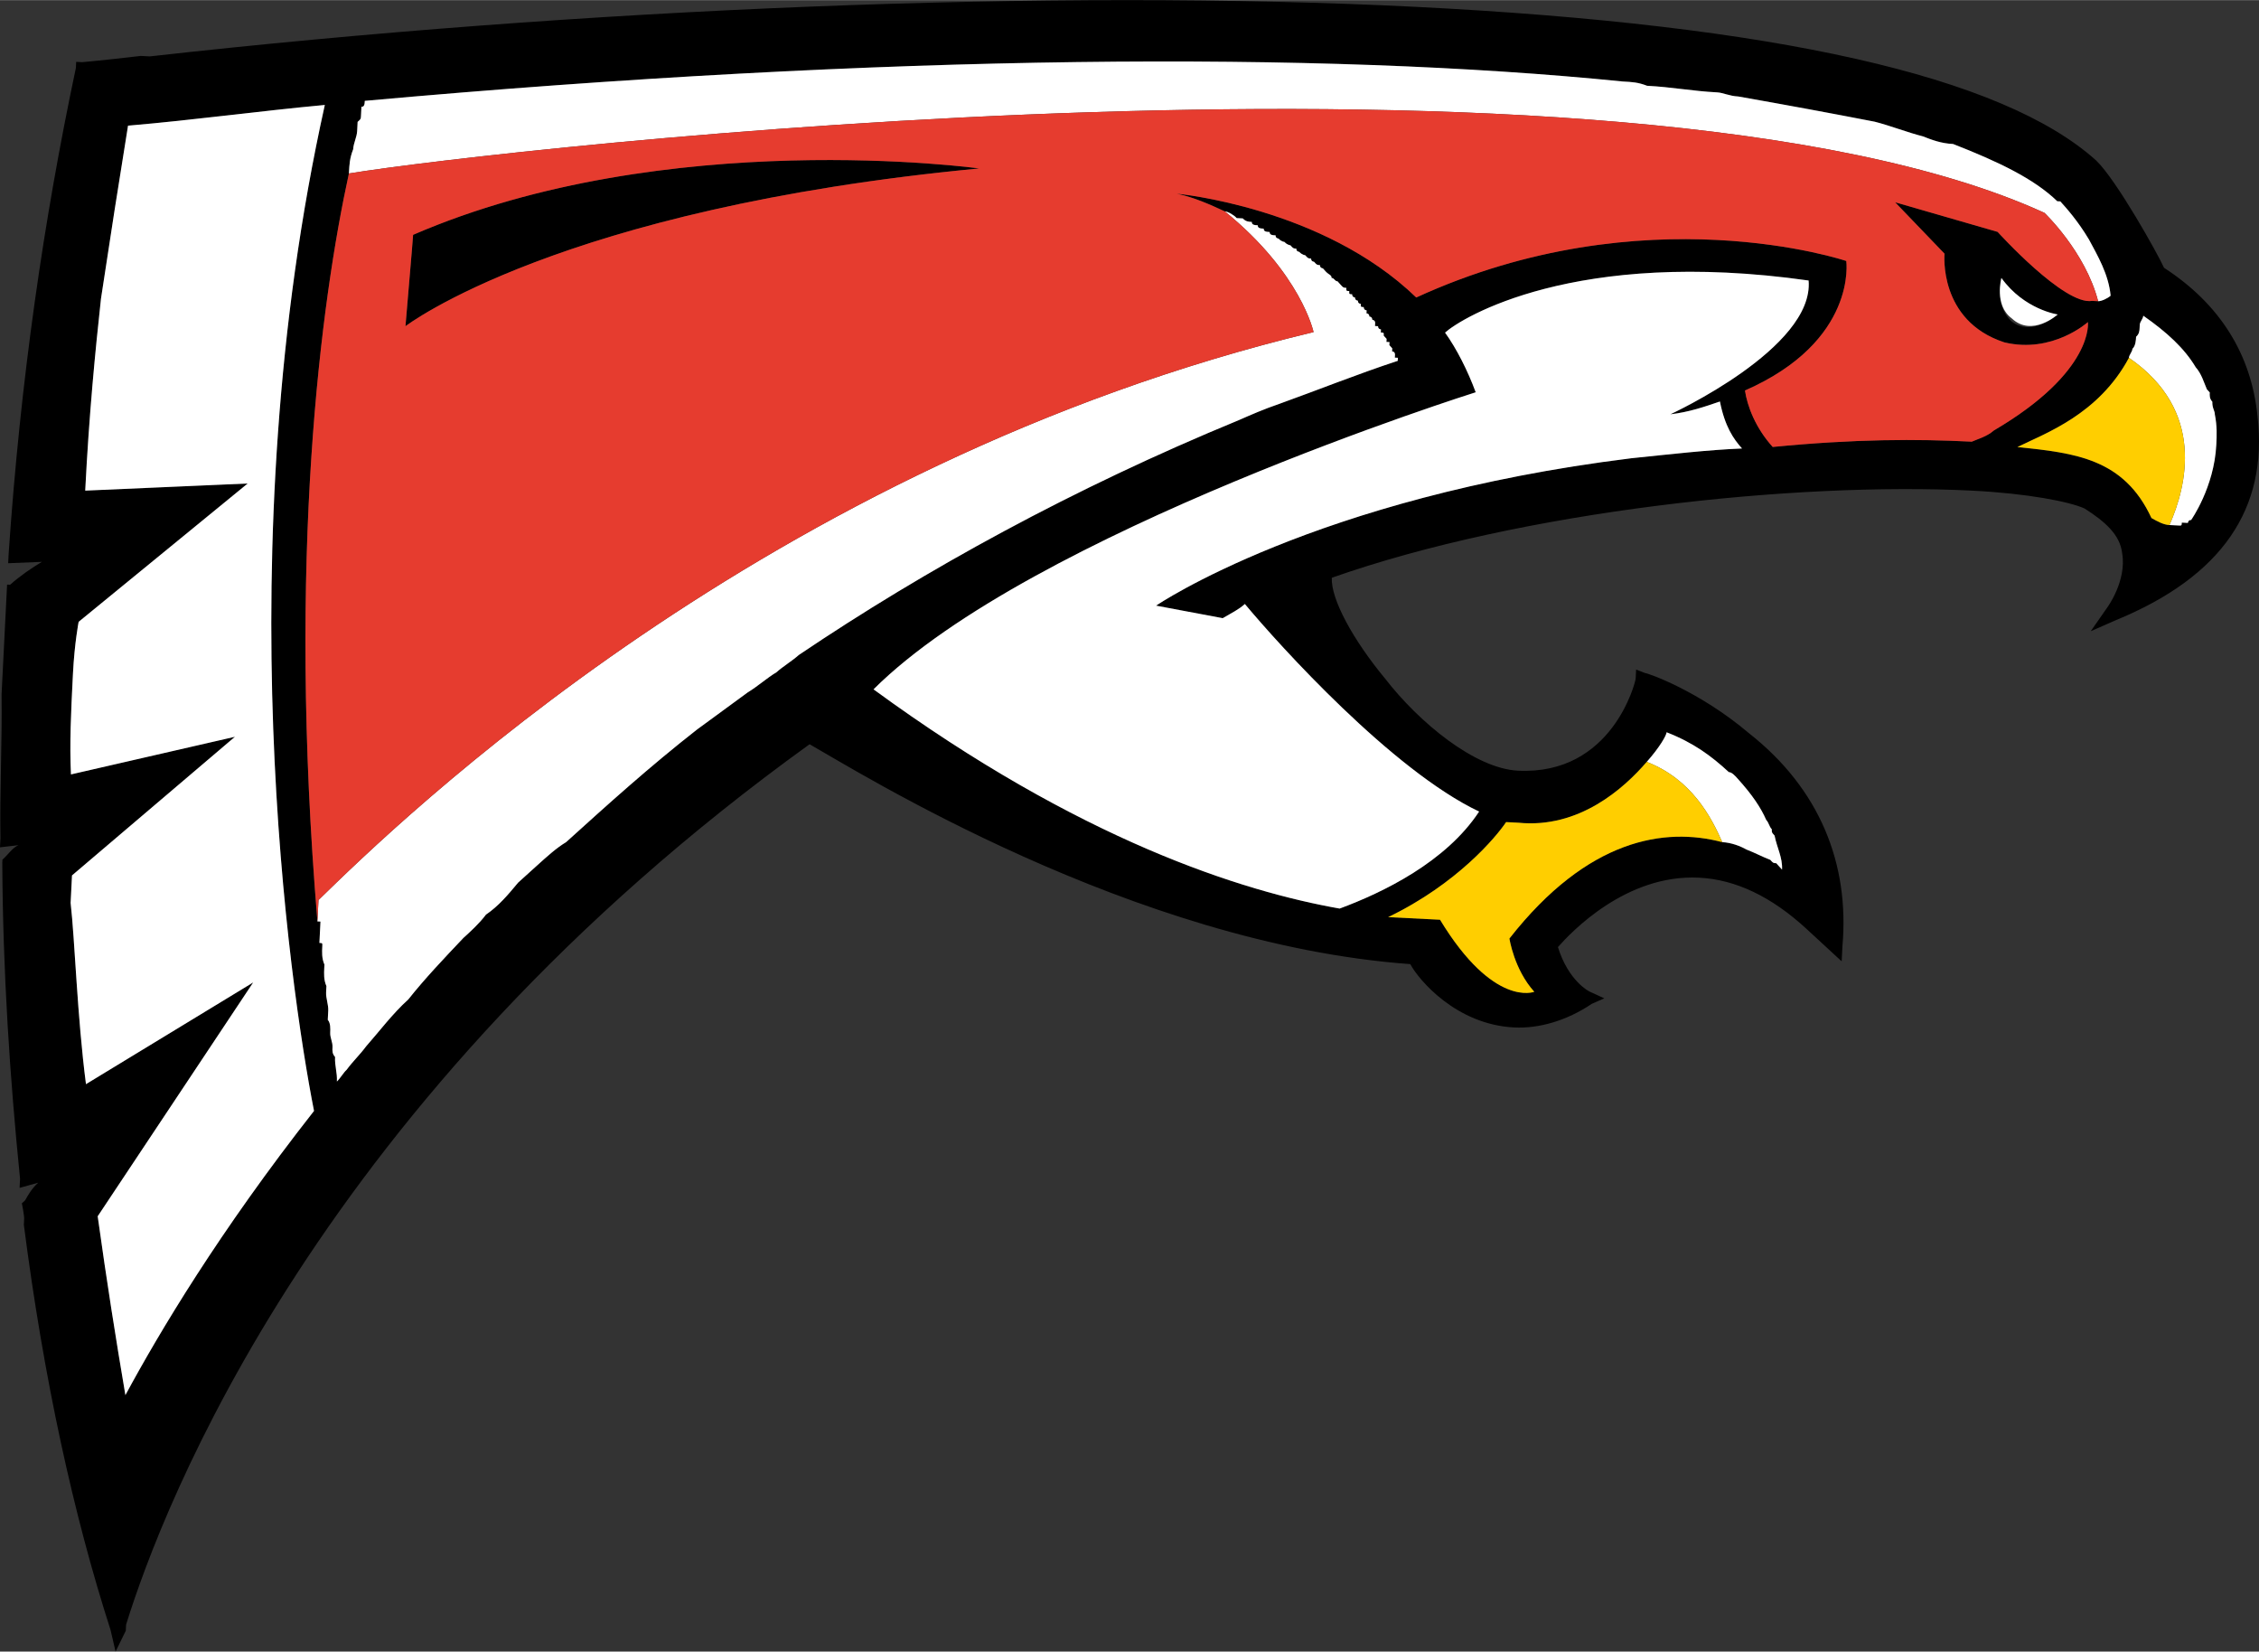
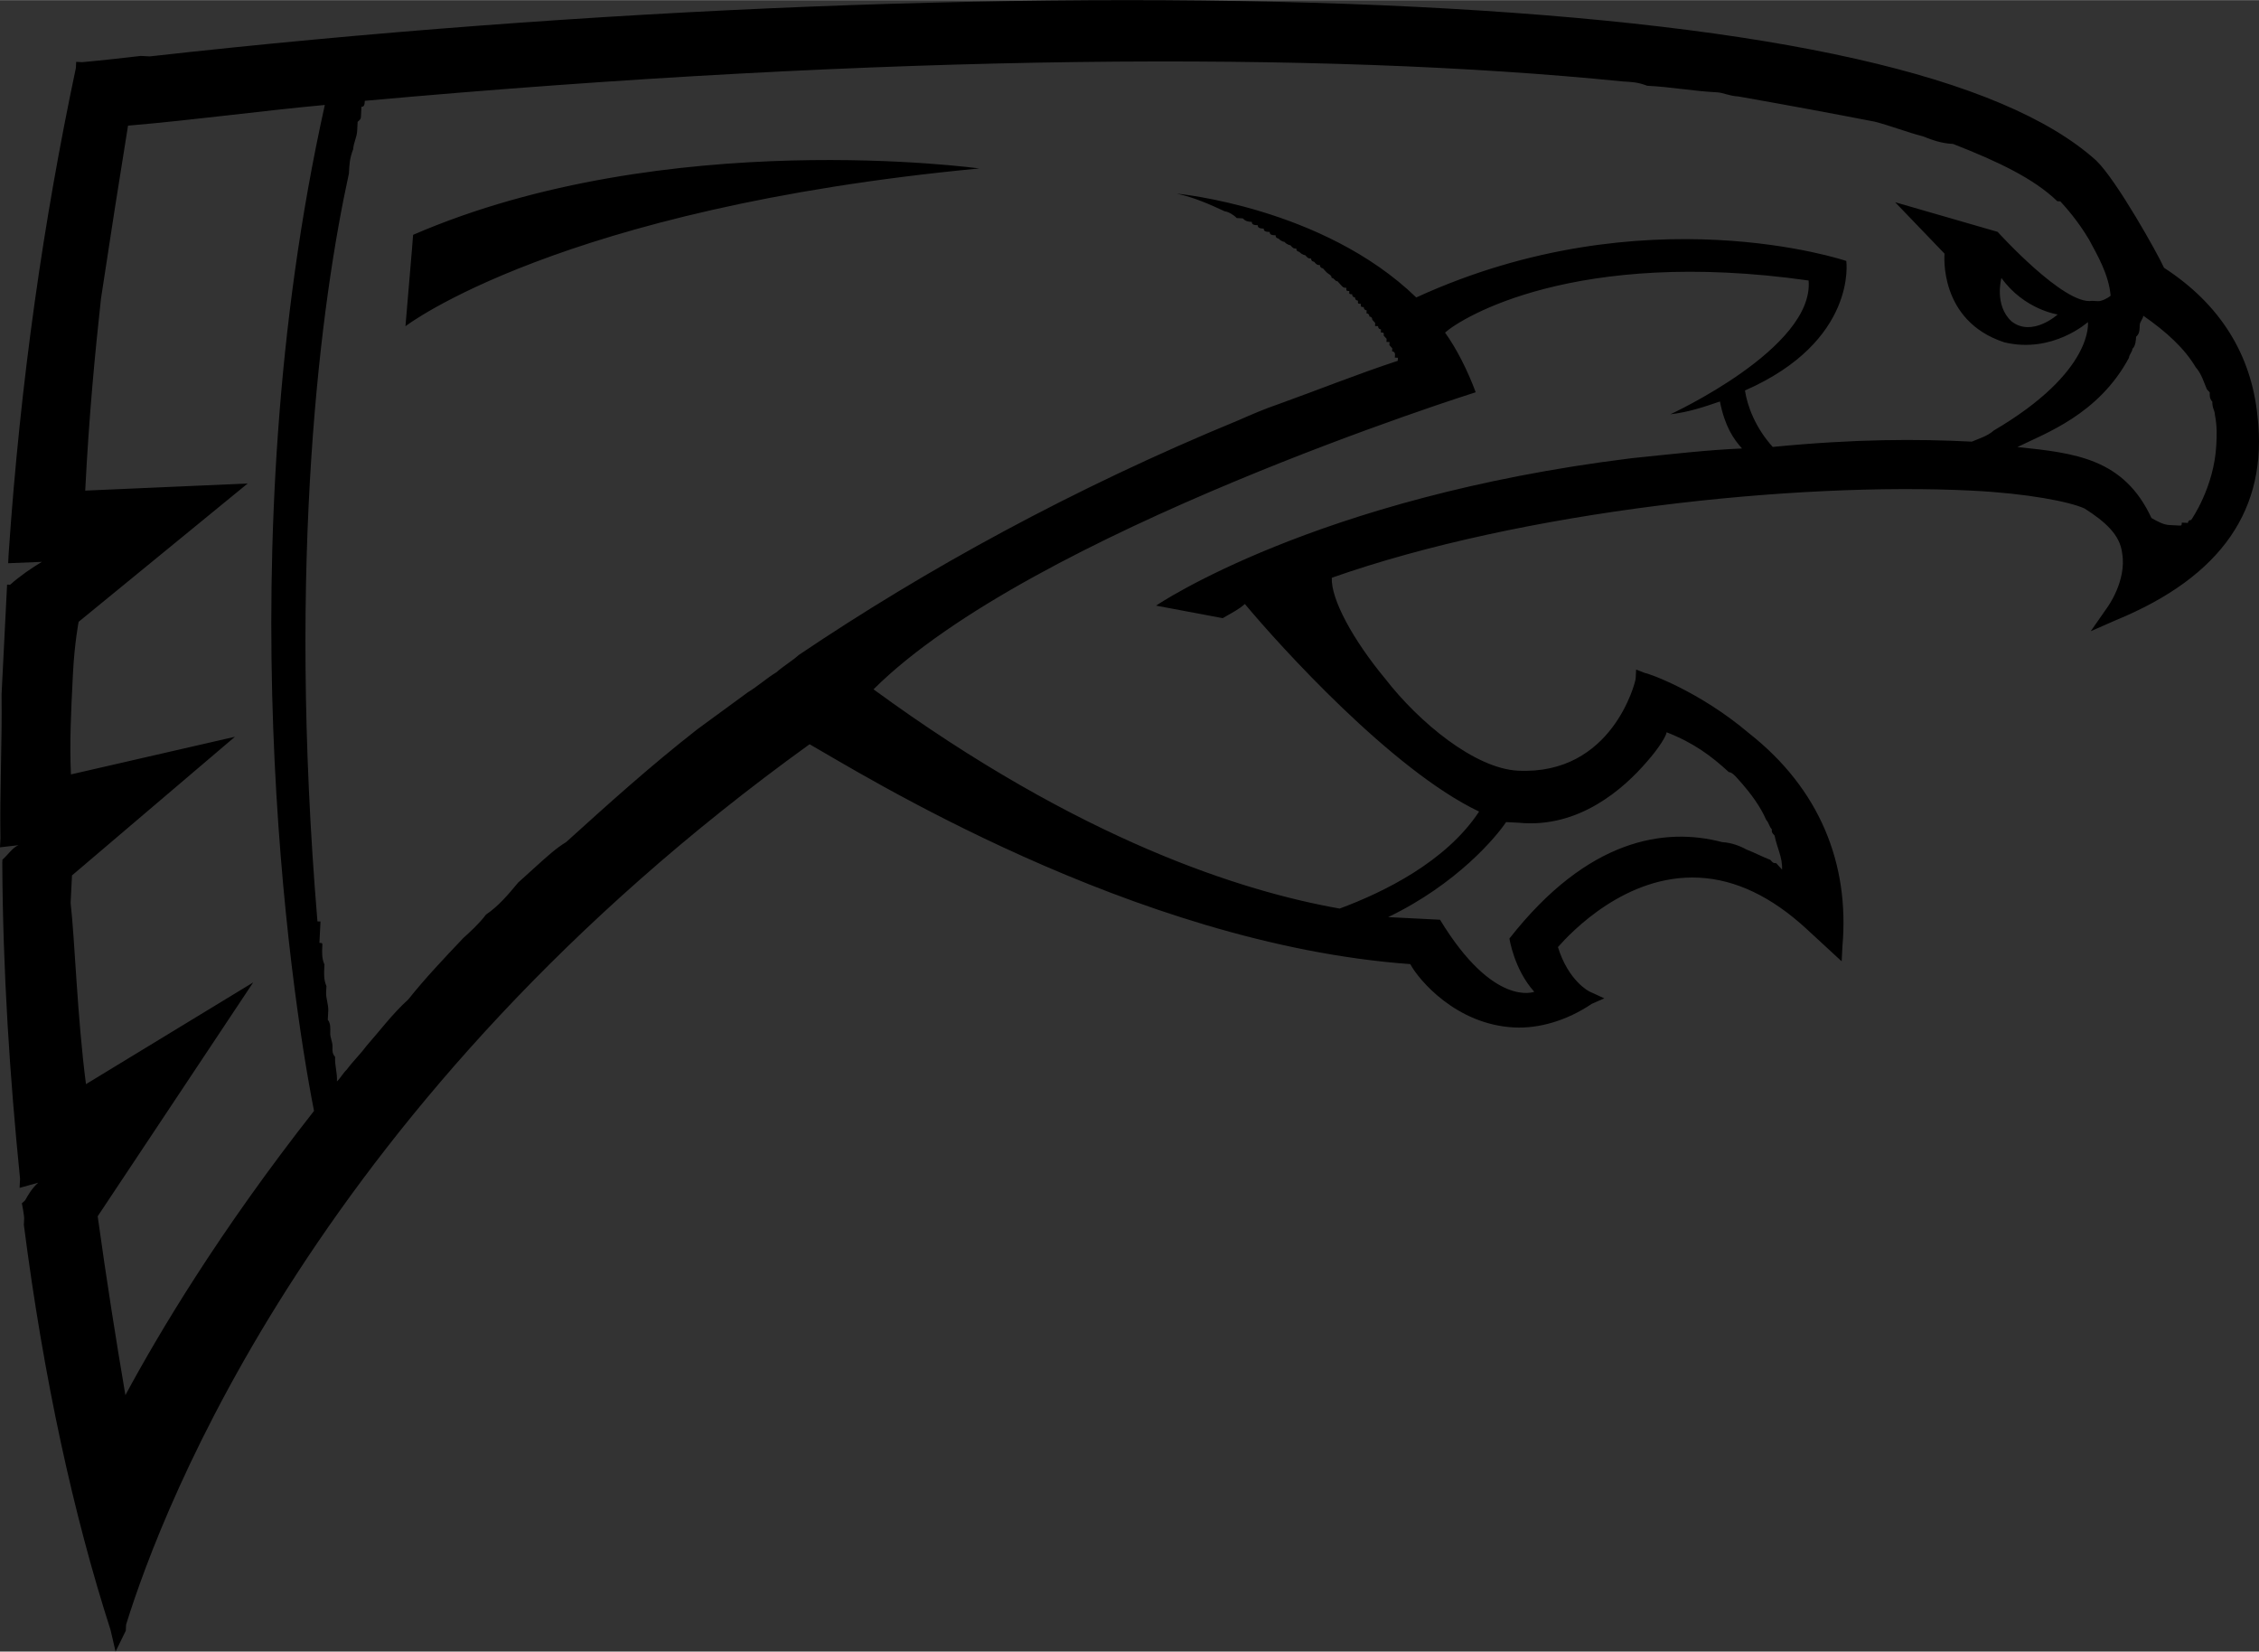
<svg xmlns="http://www.w3.org/2000/svg" xml:space="preserve" width="2127px" height="1555px" version="1.1" style="shape-rendering:geometricPrecision; text-rendering:geometricPrecision; image-rendering:optimizeQuality; fill-rule:evenodd; clip-rule:evenodd" viewBox="0 0 2127 1554.78">
  <rect x="0" y="0" width="2127" height="1554.78" fill="#333333" stroke="none" />
  <defs>
    <style type="text/css">
   
    .fil2 {fill:#E63C2F;fill-rule:nonzero}
    .fil3 {fill:#FFCE00;fill-rule:nonzero}
    .fil1 {fill:white;fill-rule:nonzero}
    .fil0 {fill:black;fill-rule:nonzero}
   
  </style>
  </defs>
  <g id="Layer_x0020_1">
    <g id="_2540598434288">
      <path class="fil0" d="M388.97 220.97c238.46,-103.22 533.04,-62.49 533.04,-62.49 -396.44,37.67 -540.24,148.53 -540.24,148.53 6.91,-80.3 7.2,-86.04 7.2,-86.04zm-382.58 335.02l0.28 -5.75 2.88 0.15c9.05,-8.19 20.97,-16.23 29.88,-21.54l-31.75 1.28 0.44 -8.62c11.1,-163.6 33.12,-315.14 63.32,-457.63l0.29 -5.75 5.74 0.29c20.26,-1.86 37.64,-3.87 55.02,-5.87l8.61 0.43c408.37,-45.71 852.77,-63.69 1191.74,-46.65 338.97,17.04 552.54,65.22 640.71,144.54 19.24,18.24 58.87,89.36 64.03,101.14 52.99,34.34 82.28,81.9 88.01,139.79 10.03,86.9 -33.5,150.96 -133.48,192.01l-23.56 10.34 15.52 -22.26c0,0 18.53,-24.99 14.09,-51.13 -2.01,-17.38 -15.8,-29.6 -35.33,-42.1 -14.07,-6.47 -54,-14.24 -105.71,-16.84 -166.61,-8.37 -424.29,18.99 -603.13,82.01 -1.01,20.11 20.09,58.61 49.96,94.67 32.45,41.95 85,84.92 125.22,86.94 89.05,4.48 110.76,-83.71 110.91,-86.59l0.43 -8.62 8.47 3.31c2.88,0.14 50.99,16.96 97.95,56.77 66.49,52.3 94.62,122.84 87.85,200.26l-0.73 14.36 -33.02 -30.46c-33.03,-30.46 -66.78,-46.56 -101.25,-48.29 -68.94,-3.46 -120.67,51.54 -132.88,65.32 9.9,32.18 29.58,41.81 29.58,41.81l14.07 6.47 -11.78 5.17c-23.84,16.08 -50.13,23.4 -73.11,22.24 -54.58,-2.74 -89.9,-44.84 -97.8,-59.64 -261.12,-18.88 -520.77,-181.7 -565.57,-207 -463.17,333.85 -609.2,718.21 -643.56,828.8 -0.14,2.88 -0.29,5.75 -0.29,5.75l-9.62 19.68 -4.74 -20.4c-34.87,-108.32 -62.99,-236.46 -81.62,-381.4l0.28 -5.75c0.15,-2.87 -2.15,-14.5 -2.15,-14.5l3.02 -2.73c3.16,-5.6 6.32,-11.21 12.36,-16.66l-17.53 4.88 0.44 -8.62c-9.6,-95.53 -16.18,-193.78 -16.73,-297.49l0.15 -2.88c6.03,-5.45 9.19,-11.05 15.08,-13.64l-17.38 2.01 0.43 -8.62c-0.7,-43.24 1.61,-89.2 1.05,-135.32 1.58,-31.6 3.17,-63.2 4.91,-97.67zm2019.35 -68.41c5.6,3.16 11.2,6.33 16.95,6.61 2.87,0.15 5.75,0.29 8.62,0.44 2.87,0.14 2.87,0.14 3.01,-2.73 0,0 2.88,0.14 2.88,0.14 0,0 0,0 2.87,0.15 0,0 0.14,-2.88 3.02,-2.73 0,0 21.69,-30.59 23.71,-70.81 0.44,-8.62 0.87,-17.24 -1.42,-28.87 0.14,-2.88 -2.59,-5.89 -2.3,-11.64 -2.73,-3.02 -2.58,-5.89 -2.44,-8.76 0,0 -2.73,-3.02 -2.73,-3.02 -2.58,-5.89 -5.02,-14.65 -10.48,-20.69 -10.62,-17.81 -27.13,-33.04 -49.39,-48.56 -0.15,2.87 -3.16,5.6 -3.31,8.47 0,0 -0.14,2.87 -0.14,2.87 -0.15,2.88 -0.29,5.75 -3.31,8.48 -0.14,2.87 -0.43,8.62 -3.45,11.34 -0.14,2.88 -3.16,5.61 -3.3,8.48 -28.6,53.28 -78.45,70.94 -105.02,84 54.43,5.62 100.25,10.8 126.23,66.83zm-672.73 378.04l2.87 0.14c50.54,83.19 88.75,67.83 88.75,67.83 -19.1,-21.13 -23.4,-50.14 -23.4,-50.14 73.85,-94.21 146.39,-104.97 200.39,-90.73 8.62,0.43 17.09,3.74 22.69,6.9 8.48,3.3 14.08,6.47 22.55,9.77 2.73,3.02 2.73,3.02 5.6,3.16 2.73,3.02 2.73,3.02 5.46,6.04 0.58,-11.49 -4.74,-20.4 -7.03,-32.04 -2.73,-3.01 -2.73,-3.01 -2.59,-5.89 -2.72,-3.01 -2.58,-5.89 -5.31,-8.9 -5.17,-11.78 -13.21,-23.71 -26.85,-38.79 -2.72,-3.02 -5.45,-6.04 -8.33,-6.18 -16.51,-15.23 -33.17,-27.59 -58.59,-37.51 -0.14,2.87 -6.46,14.07 -18.68,27.86 -21.41,24.85 -63.64,63.04 -120.95,57.28 -2.87,-0.14 -5.75,-0.29 -11.49,-0.57 -9.34,13.93 -46.12,58.16 -111.05,89.46 25.85,1.3 40.21,2.02 45.96,2.31zm-91.64 -10.37c41.09,-15.22 100.13,-43.93 131.31,-91.32 -81.58,-38.66 -187.98,-156.34 -220.57,-195.42 -6.04,5.46 -11.92,8.04 -20.83,13.35l-62.77 -11.79c0,0 149.12,-101.95 447.6,-138.78 37.63,-3.87 72.39,-7.89 104.14,-9.17 -8.19,-9.05 -16.23,-20.98 -20.82,-44.25 -14.65,5.02 -29.3,10.05 -46.68,12.06 0,0 135.61,-62.31 130.17,-125.95 -220.19,-31.23 -327.21,35.4 -342.3,49.04 10.77,14.94 21.25,35.63 28.86,56.17 0,0 -418.44,131.61 -567,279.67 194.44,142.26 347.54,190.28 438.89,206.39zm-934.95 151.72c6.18,-8.33 12.21,-13.78 18.39,-22.11 12.22,-13.79 24.57,-30.45 39.66,-44.09 15.37,-19.39 33.62,-38.63 51.86,-57.87 6.04,-5.46 15.09,-13.65 21.27,-21.98 11.92,-8.04 21.12,-19.1 30.31,-30.15 6.04,-5.46 12.07,-10.92 18.11,-16.37 9.05,-8.19 18.1,-16.37 27.01,-21.69 39.22,-35.47 78.44,-70.94 123.4,-106.12 14.94,-10.77 32.9,-24.26 47.84,-35.03 8.91,-5.32 17.96,-13.5 26.87,-18.81 6.03,-5.46 14.94,-10.77 20.97,-16.23 119.24,-80.41 258.44,-156.93 414.3,-221.1 11.78,-5.17 23.56,-10.34 38.21,-15.36 35.19,-12.63 73.4,-27.99 111.47,-40.48 0.15,-2.87 0.15,-2.87 0.15,-2.87 -2.88,-0.15 -2.88,-0.15 -2.88,-0.15 0.15,-2.87 0.15,-2.87 0.15,-2.87 0,0 0.14,-2.87 -2.73,-3.02 0,0 0.14,-2.87 0.14,-2.87 -2.73,-3.02 -2.73,-3.02 -2.73,-3.02 0,0 0,0 0.15,-2.87 0,0 -2.87,-0.14 -2.87,-0.14 0.14,-2.88 0.14,-2.88 0.14,-2.88 0,0 -2.73,-3.01 -2.73,-3.01 0.15,-2.88 0.15,-2.88 -2.73,-3.02 0,0 0.15,-2.87 0.15,-2.87 0,0 -2.87,-0.15 -2.73,-3.02 0,0 0,0 -2.87,-0.15 0.14,-2.87 0.14,-2.87 0.14,-2.87 -2.73,-3.02 -2.73,-3.02 -2.73,-3.02 0,0 0.15,-2.87 -2.72,-3.01 0,0 0.14,-2.88 -2.73,-3.02 0,0 0.14,-2.87 0.14,-2.87 -2.87,-0.15 -2.73,-3.02 -2.73,-3.02 -2.87,-0.15 -2.87,-0.15 -2.72,-3.02 -2.88,-0.14 -2.88,-0.14 -2.73,-3.02 0,0 -2.87,-0.14 -2.73,-3.01 0,0 -2.87,-0.15 -2.73,-3.02 -2.87,-0.14 -2.87,-0.14 -2.73,-3.02 -2.87,-0.14 -2.87,-0.14 -2.73,-3.01 -2.87,-0.15 -2.87,-0.15 -5.6,-3.17 0,0 0,0 -2.72,-3.01 -2.88,-0.15 -2.73,-3.02 -5.6,-3.16 0.14,-2.88 -2.73,-3.02 -5.46,-6.04 0,0 0,0 -2.73,-3.02 0,0 -2.87,-0.14 -2.73,-3.01 -2.87,-0.15 -2.87,-0.15 -5.6,-3.17 0,0 -2.87,-0.14 -2.73,-3.01 -2.87,-0.15 -2.87,-0.15 -5.6,-3.16 0,0 -2.87,-0.15 -5.6,-3.17 0,0 -2.87,-0.14 -2.73,-3.01 -2.87,-0.15 -2.87,-0.15 -5.6,-3.17 0,0 -2.87,-0.14 -5.6,-3.16 0,0 -2.87,-0.14 -5.6,-3.16 0,0 -2.87,-0.14 -2.73,-3.02 -2.87,-0.14 -5.74,-0.28 -5.6,-3.16 -2.87,-0.14 -5.74,-0.29 -5.6,-3.16 -2.87,-0.14 -5.74,-0.29 -5.6,-3.16 -2.87,-0.15 -5.75,-0.29 -5.6,-3.16 -2.87,-0.15 -5.75,-0.29 -8.47,-3.31 0,0 -2.88,-0.14 -5.75,-0.29 -2.73,-3.02 -8.33,-6.18 -11.2,-6.32 -14.08,-6.47 -28.15,-12.94 -45.24,-16.68 0,0 137.6,12.68 225.48,97.74 215.19,-98.62 404.91,-34.36 404.91,-34.36 0,0 10.61,75.41 -95.41,121.93 2.15,14.5 9.76,35.05 26.13,53.15 78.14,-7.59 135.73,-7.58 187.44,-4.98 5.89,-2.58 14.65,-5.02 20.69,-10.48 94.95,-55.7 88.65,-102.1 88.65,-102.1 0,0 -33.19,30.01 -78.72,19.08 -62.33,-20.42 -56.28,-83.47 -56.28,-83.47l-46.52 -48.42 96.51 27.89c0,0 62.75,69.4 88.89,64.95 2.87,0.14 2.87,0.14 5.75,0.29 2.87,0.14 8.76,-2.44 11.77,-5.17 -1.86,-20.25 -12.48,-38.07 -20.38,-52.87 -10.62,-17.81 -21.53,-29.88 -26.99,-35.91 0,0 -2.87,-0.15 -2.87,-0.15 -21.97,-21.26 -55.72,-37.36 -98.09,-53.89 -11.49,-0.58 -19.96,-3.88 -28.44,-7.19 -14.22,-3.6 -31.16,-10.21 -45.38,-13.8 -39.93,-7.77 -82.73,-15.68 -128.4,-23.74 -8.62,-0.43 -14.22,-3.59 -19.97,-3.88 -22.98,-1.16 -42.94,-5.04 -65.92,-6.2 -8.48,-3.3 -14.22,-3.59 -22.84,-4.03 -283.67,-28.66 -692.74,-26.18 -1184.55,18.22 -0.14,2.87 -0.29,5.74 -3.16,5.6 0,0 -0.14,2.87 -0.14,2.87 0,0 -0.15,2.87 -0.29,5.75 -0.15,2.87 -0.15,2.87 -3.16,5.6 -0.15,2.87 -0.29,5.74 -0.44,8.62 -0.29,5.74 -3.45,11.34 -3.74,17.09 -3.3,8.47 -3.59,14.22 -4.02,22.84 -26.18,119.65 -58.41,359.95 -29.64,704.14 0,0 2.87,0.14 2.87,0.14 -0.28,5.75 -0.72,14.36 -1.01,20.11 2.88,0.14 2.88,0.14 2.73,3.02 -0.29,5.74 -0.58,11.49 2.01,17.38 0,0 -0.15,2.87 -0.15,2.87 -0.28,5.75 -0.57,11.49 2.01,17.38 -0.14,2.88 -0.29,5.75 -0.29,5.75 -0.29,5.74 2.3,11.63 2.01,17.38 -0.15,2.87 -0.29,5.75 -0.44,8.62 2.73,3.02 2.44,8.76 2.3,11.63 -0.29,5.75 2.44,8.77 2.15,14.51 -0.14,2.88 -0.29,5.75 2.44,8.77 -0.43,8.61 2.15,14.5 1.72,23.12 3.01,-2.73 6.17,-8.33 9.19,-11.06zm1611.04 -711.03c0,0 -31.46,-4.47 -52.99,-34.35 0,0 -7.05,25.57 9.47,40.8 19.38,15.37 43.52,-6.45 43.52,-6.45zm-1869.05 343.81c-1.44,28.73 -3.03,60.33 -1.6,89.2l154.41 -35.44 -153.43 130.54c-0.44,8.61 -0.87,17.23 -1.3,25.85 4.01,34.76 6.15,106.87 14.46,170.65l157.45 -95.76 -146.42 220.16c8.45,60.91 17.2,116.07 26.09,168.36 31.76,-58.88 88.38,-153.96 177.6,-267.56 -22.95,-116.36 -82.87,-528.35 10.17,-947.05 -60.76,5.59 -121.66,14.05 -185.29,19.49 -8.35,51.42 -16.84,105.72 -25.47,162.89 -5.33,48.69 -11.23,108.88 -14.84,180.7l152.97 -6.71 -159.18 130.24c0,0 -3.88,19.97 -5.33,48.69 -0.14,2.88 -0.14,2.88 -0.29,5.75z" />
-       <path class="fil1" d="M1389.48 369.19c-7.61,-20.54 -18.09,-41.23 -28.86,-56.17 15.09,-13.64 122.11,-80.27 342.3,-49.04 5.44,63.64 -130.17,125.95 -130.17,125.95 17.38,-2.01 32.03,-7.04 46.68,-12.06 4.59,23.27 12.63,35.2 20.82,44.25 -31.75,1.28 -66.51,5.3 -104.14,9.17 -298.48,36.83 -447.6,138.78 -447.6,138.78l62.77 11.79c8.91,-5.31 14.79,-7.89 20.83,-13.35 32.59,39.08 138.99,156.76 220.57,195.42 -31.18,47.39 -90.22,76.1 -131.31,91.32 -91.35,-16.11 -244.45,-64.13 -438.89,-206.39 148.56,-148.06 567,-279.67 567,-279.67zm-1076.41 616.95c0.29,-5.74 -2.44,-8.76 -2.15,-14.51 0.14,-2.87 0.43,-8.61 -2.3,-11.63 0.15,-2.87 0.29,-5.75 0.44,-8.62 0.29,-5.75 -2.3,-11.64 -2.01,-17.38 0,0 0.15,-2.87 0.29,-5.75 -2.58,-5.89 -2.29,-11.63 -2.01,-17.38 0,0 0.15,-2.87 0.15,-2.87 -2.59,-5.89 -2.3,-11.64 -2.01,-17.38 0.15,-2.88 0.15,-2.88 -2.73,-3.02 0.29,-5.75 0.73,-14.36 1.01,-20.11 -2.87,-0.14 -2.87,-0.14 -2.87,-0.14 0.44,-8.62 0.73,-14.37 1.01,-20.11 75.72,-73.96 420.96,-410.86 936.92,-534.69 0,0 -11.62,-55.3 -83.56,-113.64 2.87,0.14 8.47,3.3 11.2,6.32 2.87,0.15 5.75,0.29 5.75,0.29 2.72,3.02 5.6,3.16 8.47,3.31 -0.15,2.87 2.73,3.01 5.6,3.16 -0.14,2.87 2.73,3.02 5.6,3.16 -0.14,2.87 2.73,3.02 5.6,3.16 -0.14,2.88 2.73,3.02 5.6,3.16 -0.14,2.88 2.73,3.02 2.73,3.02 2.73,3.02 5.6,3.16 5.6,3.16 2.73,3.02 5.6,3.16 5.6,3.16 2.73,3.02 2.73,3.02 5.6,3.17 -0.14,2.87 2.73,3.01 2.73,3.01 2.73,3.02 5.6,3.17 5.6,3.17 2.73,3.01 2.73,3.01 5.6,3.16 -0.14,2.87 2.73,3.01 2.73,3.01 2.73,3.02 2.73,3.02 5.6,3.17 -0.14,2.87 2.73,3.01 2.73,3.01 2.73,3.02 2.73,3.02 2.73,3.02 2.73,3.02 5.6,3.16 5.46,6.04 2.87,0.14 2.72,3.01 5.6,3.16 2.72,3.01 2.72,3.01 2.72,3.01 2.73,3.02 2.73,3.02 5.6,3.17 -0.14,2.87 -0.14,2.87 2.73,3.01 -0.14,2.88 -0.14,2.88 2.73,3.02 -0.14,2.87 2.73,3.02 2.73,3.02 -0.14,2.87 2.73,3.01 2.73,3.01 -0.15,2.88 2.73,3.02 2.73,3.02 -0.15,2.87 -0.15,2.87 2.72,3.02 0,0 -0.14,2.87 2.73,3.02 0,0 -0.14,2.87 -0.14,2.87 2.87,0.14 2.73,3.02 2.73,3.02 2.87,0.14 2.72,3.01 2.72,3.01 0,0 2.88,0.15 2.73,3.02 0,0 0,0 -0.14,2.87 2.87,0.15 2.87,0.15 2.87,0.15 -0.14,2.87 2.73,3.02 2.73,3.02 0,0 -0.15,2.87 -0.15,2.87 2.88,0.14 2.88,0.14 2.73,3.02 0,0 2.73,3.01 2.73,3.01 0,0 0,0 -0.14,2.88 0,0 2.87,0.14 2.87,0.14 -0.15,2.87 -0.15,2.87 -0.15,2.87 0,0 0,0 2.73,3.02 0,0 -0.14,2.87 -0.14,2.87 2.87,0.15 2.73,3.02 2.73,3.02 0,0 0,0 -0.15,2.87 0,0 0,0 2.88,0.15 0,0 0,0 -0.15,2.87 -38.07,12.49 -76.28,27.85 -111.47,40.48 -14.65,5.02 -26.43,10.19 -38.21,15.36 -155.86,64.17 -295.06,140.69 -414.3,221.1 -6.03,5.46 -14.94,10.77 -20.97,16.23 -8.91,5.31 -17.96,13.49 -26.87,18.81 -14.94,10.77 -32.9,24.26 -47.84,35.03 -44.96,35.18 -84.18,70.65 -123.4,106.12 -8.91,5.32 -17.96,13.5 -27.01,21.69 -6.04,5.45 -12.07,10.91 -18.11,16.37 -9.19,11.05 -18.39,22.11 -30.31,30.15 -6.18,8.33 -15.23,16.52 -21.27,21.98 -18.24,19.24 -36.49,38.48 -51.86,57.87 -15.09,13.64 -27.44,30.3 -39.66,44.09 -6.18,8.33 -12.21,13.78 -18.39,22.11 -3.02,2.73 -6.18,8.33 -9.19,11.06 0.43,-8.62 -2.15,-14.51 -1.72,-23.12 -2.73,-3.02 -2.58,-5.89 -2.44,-8.77zm1611.92 -785.87c-396.95,-181.25 -1462.89,-59.15 -1596.47,-37.06 0.43,-8.62 0.72,-14.37 4.02,-22.84 0.29,-5.75 3.45,-11.35 3.74,-17.09 0.15,-2.88 0.29,-5.75 0.44,-8.62 3.01,-2.73 3.01,-2.73 3.16,-5.6 0.14,-2.88 0.29,-5.75 0.29,-5.75 0,0 0.14,-2.87 0.14,-2.87 2.87,0.14 3.02,-2.73 3.16,-5.6 491.81,-44.4 900.88,-46.88 1184.55,-18.22 8.62,0.44 14.36,0.73 22.84,4.03 22.98,1.16 42.94,5.04 65.92,6.2 5.75,0.29 11.35,3.45 19.97,3.88 45.67,8.06 88.47,15.97 128.4,23.74 14.22,3.59 31.16,10.2 45.38,13.8 8.48,3.31 16.95,6.61 28.44,7.19 42.37,16.53 76.12,32.63 98.09,53.89 0,0 2.87,0.15 2.87,0.15 5.46,6.03 16.37,18.1 26.99,35.91 7.9,14.8 18.52,32.62 20.38,52.87 -3.01,2.73 -8.9,5.31 -11.77,5.17 -12.06,-46.69 -50.54,-83.18 -50.54,-83.18zm-374.45 516.87c12.22,-13.79 18.54,-24.99 18.68,-27.86 25.42,9.92 42.08,22.28 58.59,37.51 2.88,0.14 5.61,3.16 8.33,6.18 13.64,15.08 21.68,27.01 26.85,38.79 2.73,3.01 2.59,5.89 5.31,8.9 -0.14,2.88 -0.14,2.88 2.59,5.89 2.29,11.64 7.61,20.55 7.03,32.04 -2.73,-3.02 -2.73,-3.02 -5.46,-6.04 -2.87,-0.14 -2.87,-0.14 -5.6,-3.16 -8.47,-3.3 -14.07,-6.47 -22.55,-9.77 -5.6,-3.16 -14.07,-6.47 -22.69,-6.9 -10.33,-23.56 -28.71,-59.05 -71.08,-75.58zm453.99 -380.39c0.14,-2.87 3.16,-5.6 3.3,-8.48 3.02,-2.72 3.31,-8.47 3.45,-11.34 3.02,-2.73 3.16,-5.6 3.31,-8.48 0,0 0.14,-2.87 0.14,-2.87 0.15,-2.87 3.16,-5.6 3.31,-8.47 22.26,15.52 38.77,30.75 49.39,48.56 5.46,6.04 7.9,14.8 10.48,20.69 0,0 2.73,3.02 2.73,3.02 -0.14,2.87 -0.29,5.74 2.44,8.76 -0.29,5.75 2.44,8.76 2.3,11.64 2.29,11.63 1.86,20.25 1.42,28.87 -2.02,40.22 -23.71,70.81 -23.71,70.81 -2.88,-0.15 -3.02,2.73 -3.02,2.73 -2.87,-0.15 -2.87,-0.15 -2.87,-0.15 0,0 -2.88,-0.14 -2.88,-0.14 -0.14,2.87 -0.14,2.87 -3.01,2.73 -2.87,-0.15 -5.75,-0.29 -8.62,-0.44 16.24,-36.62 34.21,-107.72 -38.16,-157.44zm-1771.32 118.32l-152.97 6.71c3.61,-71.82 9.51,-132.01 14.84,-180.7 8.63,-57.17 17.12,-111.47 25.47,-162.89 63.63,-5.44 124.53,-13.9 185.29,-19.49 -93.04,418.7 -33.12,830.69 -10.17,947.05 -89.22,113.6 -145.84,208.68 -177.6,267.56 -8.89,-52.29 -17.64,-107.45 -26.09,-168.36l146.42 -220.16 -157.45 95.76c-8.31,-63.78 -10.45,-135.89 -14.46,-170.65 0.43,-8.62 0.86,-17.24 1.3,-25.85l153.43 -130.54 -154.41 35.44c-1.43,-28.87 0.16,-60.47 1.6,-89.2 0.15,-2.87 0.15,-2.87 0.29,-5.75 1.45,-28.72 5.33,-48.69 5.33,-48.69l159.18 -130.24zm1651.26 -193.48c21.53,29.88 52.99,34.35 52.99,34.35 0,0 -24.14,21.82 -43.38,3.58 -16.66,-12.36 -9.61,-37.93 -9.61,-37.93z" />
-       <path class="fil2" d="M1236.81 312.55c-515.96,123.83 -861.2,460.73 -936.92,534.69 -0.28,5.74 -0.57,11.49 -1.01,20.11 -28.77,-344.19 3.46,-584.49 29.64,-704.14 133.58,-22.09 1199.52,-144.19 1596.47,37.06 0,0 38.48,36.49 50.54,83.18 -2.88,-0.15 -2.88,-0.15 -5.75,-0.29 -26.14,4.45 -88.89,-64.95 -88.89,-64.95l-96.51 -27.89 46.52 48.42c0,0 -6.05,63.05 56.28,83.47 45.53,10.93 78.72,-19.08 78.72,-19.08 0,0 6.3,46.4 -88.65,102.1 -6.04,5.46 -14.8,7.9 -20.69,10.48 -51.71,-2.6 -109.3,-2.61 -187.44,4.98 -16.37,-18.1 -23.98,-38.65 -26.13,-53.15 106.02,-46.52 95.41,-121.93 95.41,-121.93 0,0 -189.72,-64.26 -404.91,34.36 -87.88,-85.06 -225.48,-97.74 -225.48,-97.74 17.09,3.74 31.16,10.21 45.24,16.68 71.94,58.34 83.56,113.64 83.56,113.64zm-847.84 -91.58c0,0 -0.29,5.74 -7.2,86.04 0,0 143.8,-110.86 540.24,-148.53 0,0 -294.58,-40.73 -533.04,62.49z" />
-       <path class="fil3" d="M1418.1 773.85c5.74,0.28 8.62,0.43 11.49,0.57 57.31,5.76 99.54,-32.43 120.95,-57.28 42.37,16.53 60.75,52.02 71.08,75.58 -54,-14.24 -126.54,-3.48 -200.39,90.73 0,0 4.3,29.01 23.4,50.14 0,0 -38.21,15.36 -88.75,-67.83l-2.87 -0.14c-5.75,-0.29 -20.11,-1.01 -45.96,-2.31 64.93,-31.3 101.71,-75.53 111.05,-89.46zm586.43 -437.1c72.37,49.72 54.4,120.82 38.16,157.44 -5.75,-0.28 -11.35,-3.45 -16.95,-6.61 -25.98,-56.03 -71.8,-61.21 -126.23,-66.83 26.57,-13.06 76.42,-30.72 105.02,-84z" />
    </g>
  </g>
</svg>